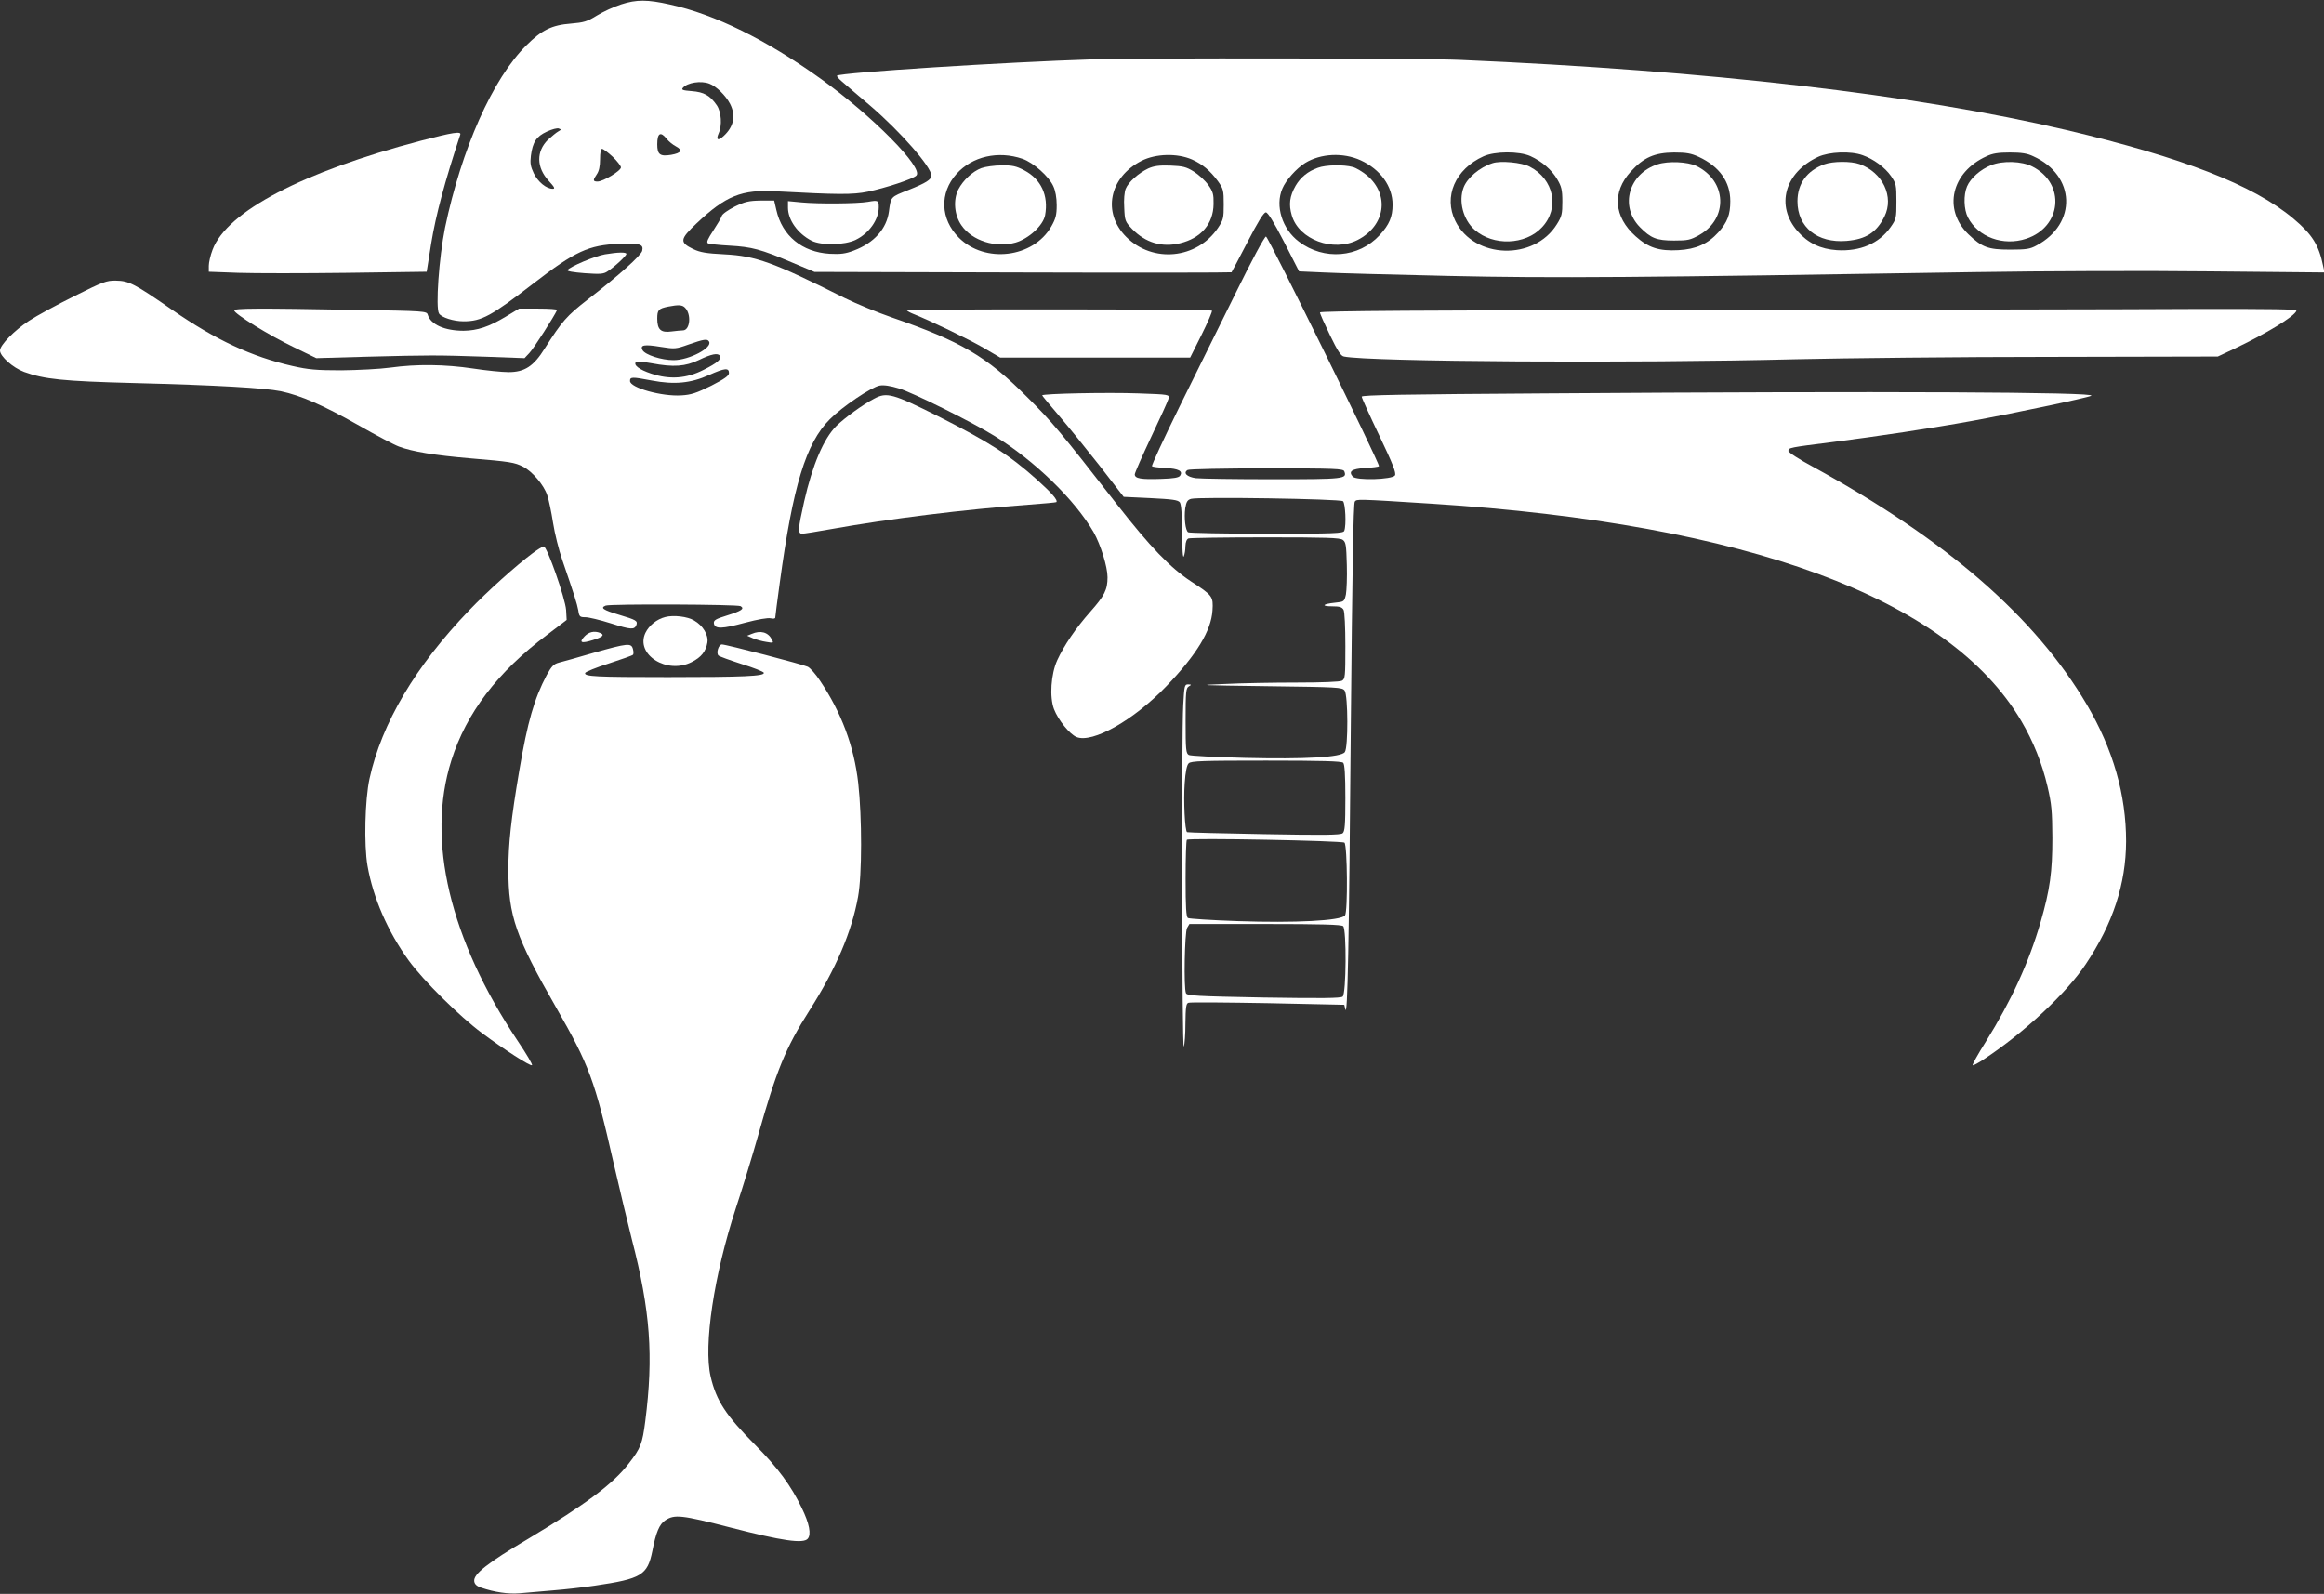
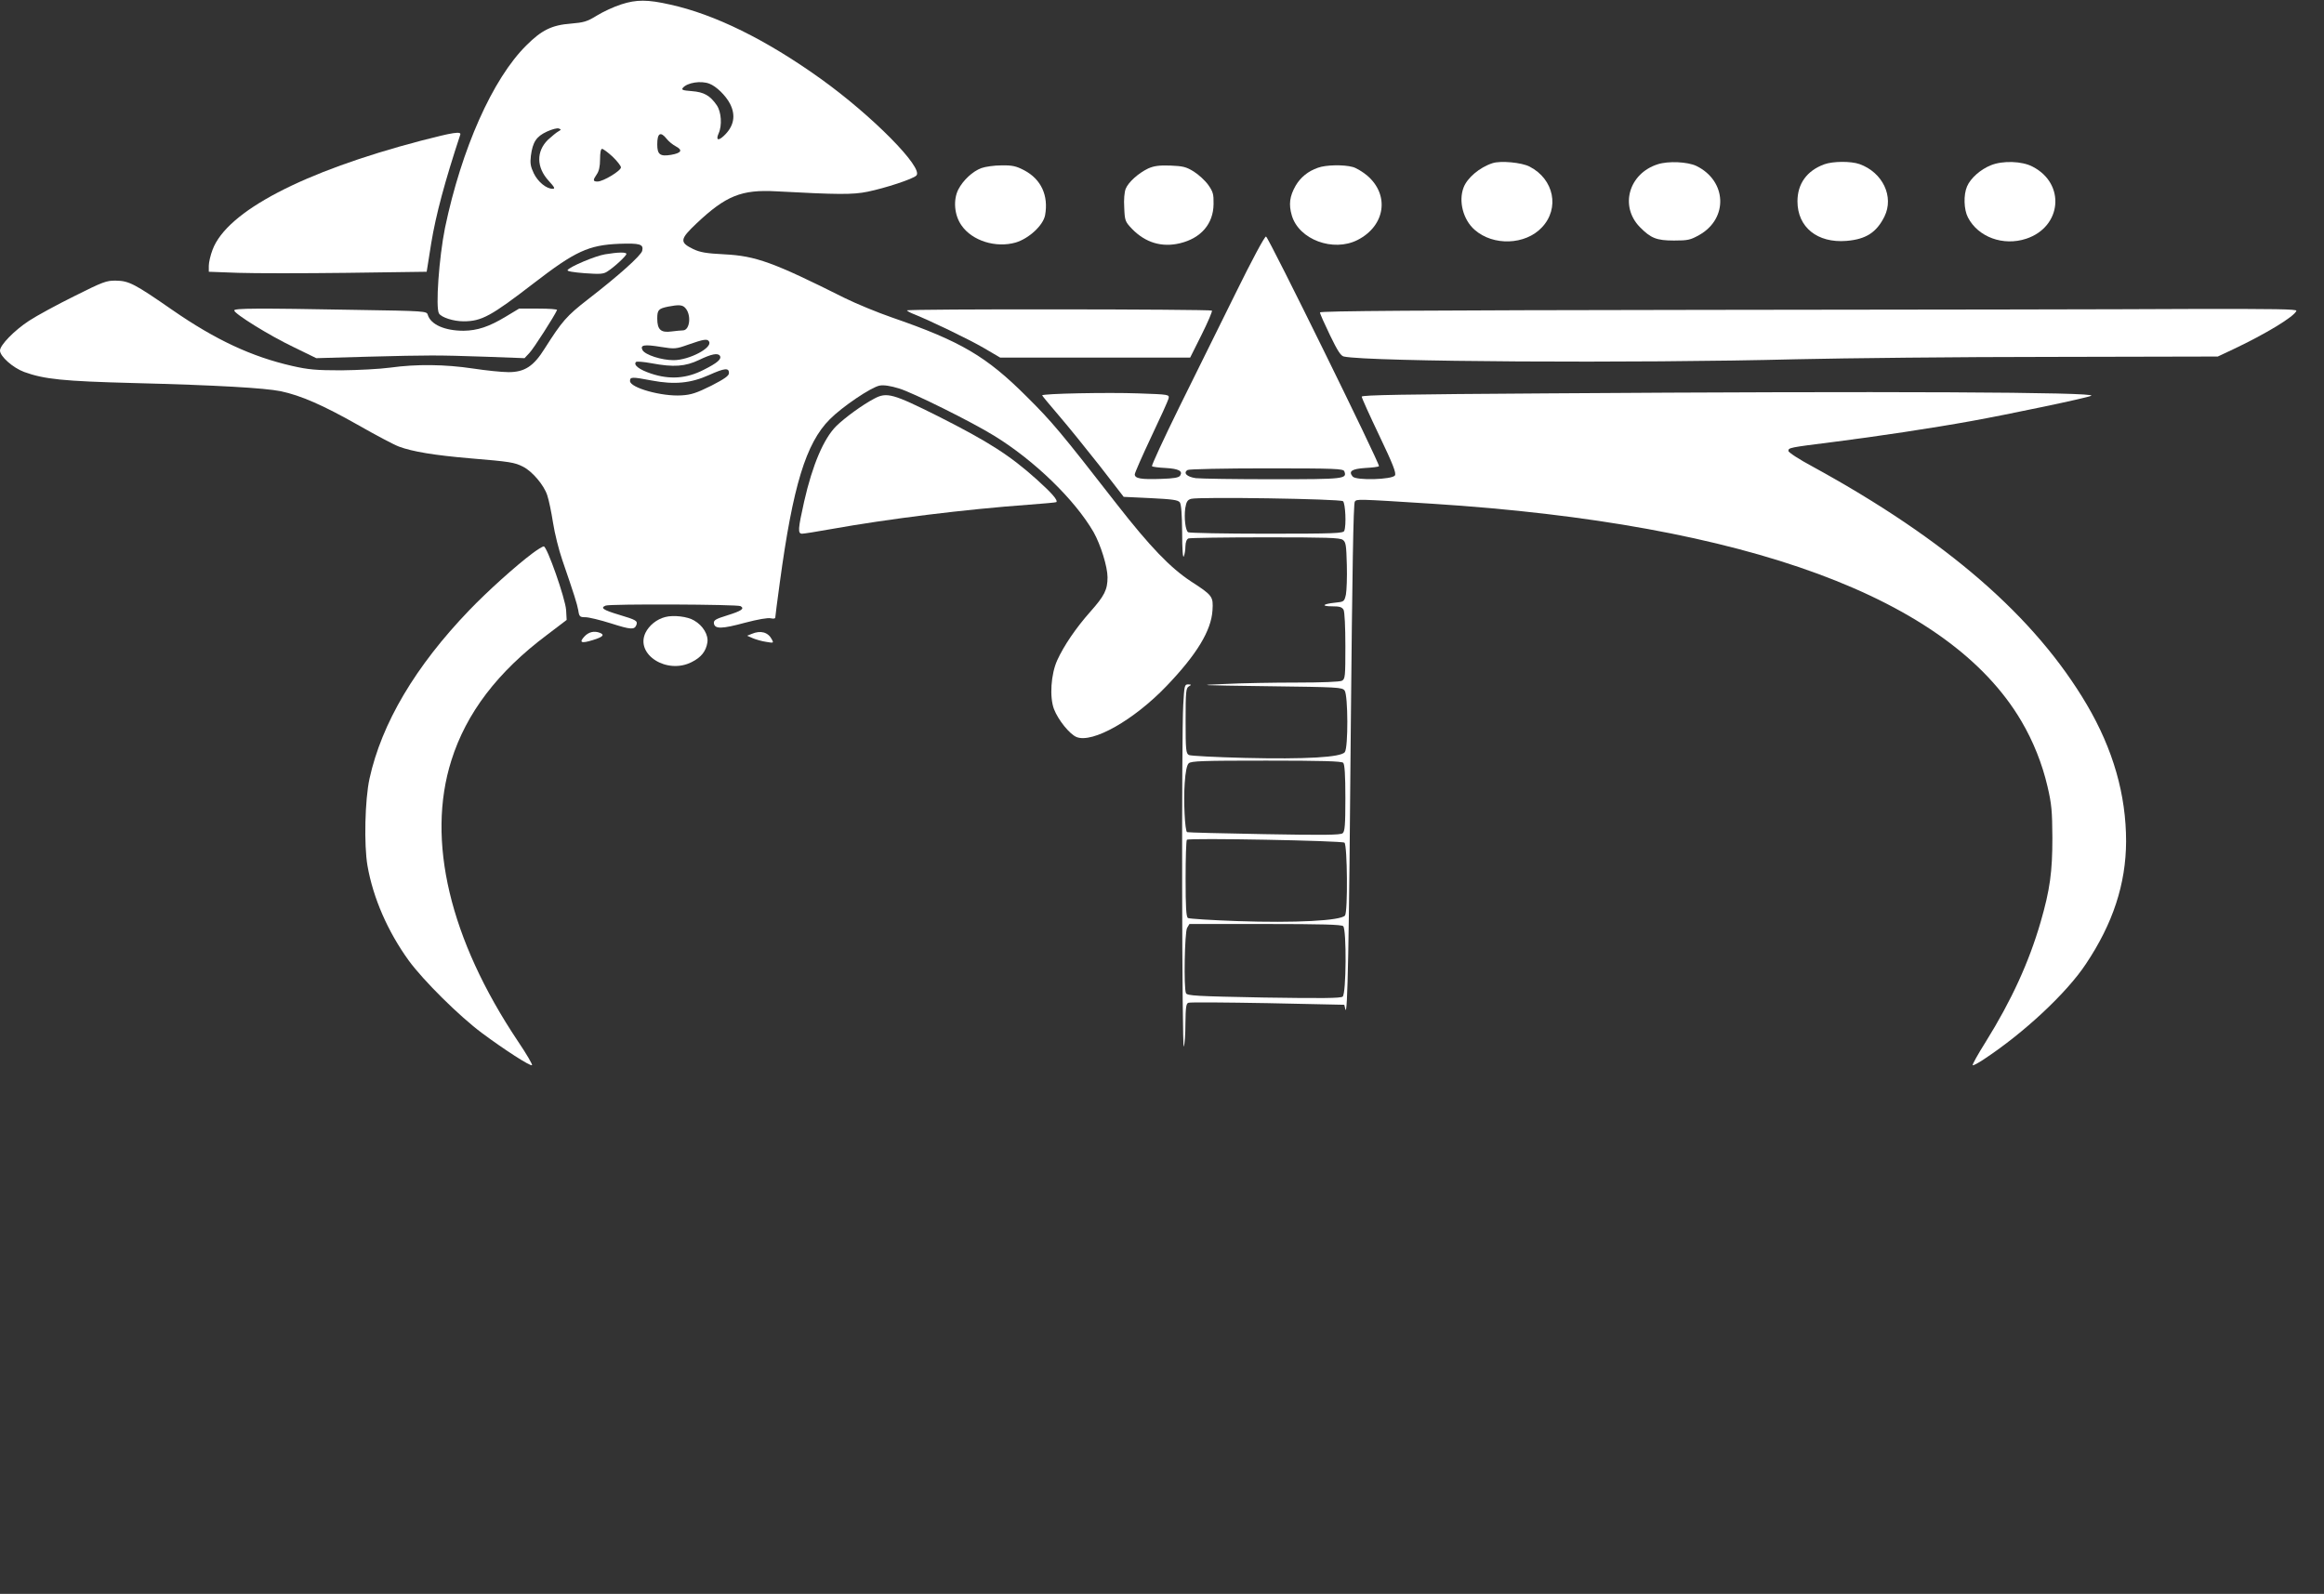
<svg xmlns="http://www.w3.org/2000/svg" version="1.0" width="1280pt" height="878pt" viewBox="0 0 1280 878" preserveAspectRatio="xMidYMid meet">
  <rect x="0" y="0" width="1280" height="878" fill="#333333" stroke="none" />
  <g transform="translate(0,878) scale(0.1,-0.1)" fill="#ffffff" stroke="none">
    <path d="M3422 8756 c-41 -13 -101 -41 -135 -62 -53 -33 -72 -38 -142 -44 -106 -8 -162 -36 -246 -120 -186 -184 -357 -570 -448 -1005 -33 -164 -53 -441 -33 -472 14 -22 80 -43 135 -43 100 0 152 29 387 210 228 176 302 210 470 217 115 4 136 -2 127 -39 -7 -26 -129 -136 -300 -268 -117 -91 -141 -119 -237 -270 -61 -98 -111 -130 -199 -130 -36 0 -124 9 -196 20 -154 23 -310 25 -455 5 -58 -8 -179 -14 -270 -15 -138 0 -182 4 -270 24 -224 51 -423 144 -660 308 -209 145 -240 161 -311 162 -53 1 -71 -6 -231 -86 -95 -47 -207 -108 -248 -135 -81 -53 -160 -134 -160 -164 0 -32 71 -95 133 -118 110 -40 215 -51 602 -61 466 -12 719 -27 811 -45 112 -24 231 -76 424 -185 98 -56 200 -110 227 -120 75 -28 195 -48 395 -65 217 -18 242 -22 289 -46 50 -25 115 -101 133 -157 9 -26 23 -94 32 -152 9 -58 32 -150 51 -205 66 -192 81 -240 88 -277 5 -35 9 -38 39 -38 18 0 81 -15 141 -34 110 -35 129 -36 140 -9 8 23 0 28 -97 57 -87 26 -103 38 -72 50 25 10 727 7 743 -3 23 -14 6 -26 -74 -51 -65 -20 -75 -27 -73 -44 5 -32 44 -31 173 4 68 18 125 28 140 24 14 -3 25 -2 25 4 0 5 11 92 25 193 72 532 144 768 275 899 68 69 228 177 275 186 23 4 58 -1 107 -16 76 -23 400 -184 523 -260 222 -136 445 -353 548 -531 39 -69 77 -191 77 -249 0 -69 -17 -102 -95 -190 -79 -89 -145 -186 -182 -267 -35 -77 -43 -203 -18 -269 23 -60 86 -138 124 -154 88 -36 316 93 496 281 166 173 246 305 253 416 5 77 1 83 -118 160 -114 75 -225 190 -410 427 -308 396 -356 453 -495 591 -222 222 -363 305 -742 436 -78 27 -195 75 -260 107 -395 198 -490 232 -663 241 -101 5 -134 11 -172 29 -76 37 -74 54 18 141 162 153 248 188 441 177 337 -18 419 -19 502 -2 97 20 250 70 268 89 42 41 -243 330 -528 534 -299 214 -582 354 -829 408 -123 28 -185 28 -268 1z m485 -437 c38 -14 90 -65 114 -111 33 -65 21 -125 -35 -177 -31 -29 -44 -22 -28 14 20 44 15 118 -10 155 -37 54 -71 73 -138 78 -50 4 -58 7 -49 18 24 29 100 41 146 23z m-832 -263 c-11 -6 -36 -27 -57 -46 -65 -64 -64 -152 4 -226 32 -35 37 -44 22 -44 -35 0 -81 38 -104 85 -18 38 -21 56 -16 97 10 76 30 106 88 133 28 13 58 21 66 17 14 -5 13 -7 -3 -16z m597 -41 c11 -14 33 -32 50 -41 40 -21 31 -37 -26 -47 -61 -10 -76 2 -76 58 0 62 18 73 52 30z m-298 -98 c25 -24 46 -51 46 -59 0 -19 -98 -78 -129 -78 -26 0 -26 8 -4 40 12 17 18 44 18 83 0 36 4 57 11 57 6 0 32 -19 58 -43z m399 -832 c36 -36 28 -125 -12 -125 -10 0 -38 -3 -63 -6 -58 -8 -78 10 -78 71 0 48 7 55 60 66 57 11 78 10 93 -6z m132 -186 c22 -34 -109 -103 -195 -103 -67 0 -156 29 -171 55 -15 29 9 33 101 18 76 -12 82 -12 152 13 83 29 104 33 113 17z m60 -79 c11 -18 -15 -40 -89 -77 -95 -49 -188 -55 -290 -21 -66 22 -99 48 -83 64 4 4 42 1 85 -7 123 -23 186 -18 262 18 68 33 104 40 115 23z m50 -95 c0 -15 -24 -32 -98 -70 -81 -40 -110 -50 -164 -53 -108 -7 -283 42 -283 79 0 23 9 24 119 3 126 -24 216 -15 316 30 87 39 110 41 110 11z" />
-     <path d="M6020 8453 c-479 -15 -1393 -73 -1410 -90 -3 -2 9 -17 26 -31 17 -15 88 -76 159 -136 165 -142 334 -335 335 -383 0 -22 -30 -41 -125 -79 -101 -40 -98 -36 -109 -119 -13 -96 -82 -173 -193 -215 -47 -18 -73 -21 -133 -18 -152 9 -262 99 -294 241 l-12 52 -75 0 c-65 -1 -86 -6 -142 -33 -37 -19 -69 -41 -72 -52 -3 -11 -25 -47 -47 -81 -29 -44 -38 -63 -29 -69 7 -4 61 -10 119 -13 124 -7 172 -20 342 -92 l126 -53 1146 -3 c631 -2 1149 -1 1151 1 2 3 42 78 88 167 58 112 89 163 101 163 11 0 42 -50 100 -162 l83 -163 135 -6 c74 -4 385 -12 690 -19 564 -13 1055 -9 2900 21 377 6 938 8 1294 4 l629 -6 -7 32 c-24 119 -60 177 -165 265 -222 186 -608 336 -1251 488 -835 196 -1967 327 -3340 386 -200 9 -1768 11 -2020 3z m2409 -533 c64 -29 118 -76 148 -128 23 -39 28 -58 28 -122 0 -68 -3 -82 -30 -125 -125 -202 -455 -192 -559 17 -67 134 -1 287 155 357 61 28 196 29 258 1z m927 -4 c114 -53 174 -137 174 -244 0 -75 -16 -116 -66 -172 -57 -63 -123 -93 -220 -98 -106 -6 -166 14 -235 76 -121 108 -131 244 -27 357 71 78 131 104 238 105 69 0 95 -5 136 -24z m903 9 c60 -21 123 -67 157 -116 27 -40 29 -48 29 -138 0 -92 -1 -98 -32 -142 -63 -90 -168 -135 -296 -127 -90 6 -159 39 -216 104 -123 140 -72 324 113 410 61 28 179 33 245 9z m940 -6 c233 -105 243 -371 18 -491 -36 -20 -57 -23 -147 -23 -120 0 -154 13 -229 85 -141 137 -93 342 100 429 33 16 65 21 129 21 64 0 96 -5 129 -21z m-5567 -14 c60 -21 145 -97 169 -150 12 -25 19 -64 19 -105 0 -54 -5 -74 -30 -118 -100 -173 -365 -205 -509 -61 -102 102 -107 246 -13 351 87 97 230 129 364 83z m934 -4 c58 -26 100 -62 142 -119 30 -42 32 -51 32 -128 0 -76 -2 -85 -32 -130 -116 -171 -359 -195 -505 -49 -133 133 -94 328 84 419 79 40 197 43 279 7z m928 -4 c109 -50 176 -143 176 -244 0 -68 -18 -110 -71 -168 -115 -125 -307 -141 -445 -36 -92 69 -132 197 -91 292 19 46 77 111 125 141 86 53 210 59 306 15z" />
    <path d="M8220 7881 c-71 -23 -139 -81 -159 -134 -29 -76 -2 -178 61 -233 102 -90 279 -84 370 13 100 105 67 266 -67 335 -43 23 -161 34 -205 19z" />
    <path d="M9130 7875 c-159 -51 -210 -230 -99 -345 61 -62 92 -75 189 -75 77 0 90 3 140 31 160 91 151 298 -17 380 -49 23 -154 28 -213 9z" />
    <path d="M10048 7875 c-96 -35 -148 -107 -148 -204 0 -143 110 -231 270 -218 107 9 165 46 209 134 54 109 -9 243 -137 289 -48 17 -147 16 -194 -1z" />
    <path d="M10966 7870 c-58 -23 -113 -72 -132 -117 -20 -46 -18 -127 5 -171 56 -108 194 -159 321 -117 196 65 218 303 35 397 -58 31 -165 34 -229 8z" />
    <path d="M5405 7854 c-48 -18 -100 -66 -127 -118 -29 -58 -22 -142 18 -198 59 -85 189 -125 298 -94 73 22 151 94 162 150 20 109 -22 199 -115 248 -44 23 -65 28 -125 27 -39 0 -89 -7 -111 -15z" />
    <path d="M6324 7852 c-54 -26 -109 -75 -124 -112 -7 -18 -11 -59 -8 -104 3 -72 5 -77 43 -117 74 -76 164 -103 264 -79 116 28 184 107 185 216 1 54 -3 68 -29 105 -17 24 -53 57 -80 74 -42 26 -59 30 -129 33 -63 2 -90 -2 -122 -16z" />
    <path d="M7259 7856 c-55 -19 -96 -53 -123 -99 -33 -58 -39 -103 -21 -164 39 -133 228 -203 362 -135 153 78 178 248 53 355 -24 20 -60 42 -79 47 -50 14 -149 12 -192 -4z" />
    <path d="M2319 8005 c-652 -171 -1069 -390 -1148 -600 -12 -31 -21 -71 -21 -89 l0 -33 163 -6 c89 -3 359 -3 599 0 l438 6 5 31 c3 17 12 74 20 126 26 158 75 340 160 598 7 20 -40 13 -216 -33z" />
-     <path d="M4780 7668 c-58 -10 -270 -12 -366 -3 l-74 7 0 -36 c0 -68 54 -143 130 -182 54 -27 181 -25 243 5 74 36 127 111 127 180 0 37 -4 39 -60 29z" />
    <path d="M6807 7168 c-85 -172 -225 -456 -312 -631 -86 -175 -154 -322 -150 -325 3 -4 37 -8 75 -10 72 -4 96 -17 80 -42 -7 -11 -35 -16 -105 -18 -110 -4 -145 2 -145 25 0 8 41 101 90 205 50 105 93 200 96 212 5 23 5 23 -167 29 -165 6 -529 -1 -529 -11 0 -2 41 -52 91 -110 50 -58 151 -183 225 -277 l133 -172 148 -7 c120 -6 150 -10 161 -23 8 -12 12 -63 13 -167 0 -94 4 -143 9 -131 5 11 9 36 9 56 1 24 7 39 17 43 9 3 199 6 423 6 336 0 411 -2 427 -14 17 -13 19 -29 22 -138 2 -68 -1 -141 -5 -163 -9 -39 -10 -40 -60 -45 -69 -7 -79 -20 -15 -20 40 0 53 -4 62 -19 6 -12 10 -95 10 -200 0 -168 -1 -181 -19 -191 -12 -6 -110 -10 -248 -10 -125 0 -307 -3 -403 -8 -159 -6 -138 -7 238 -12 395 -5 414 -6 428 -24 19 -27 20 -314 1 -339 -20 -29 -217 -40 -552 -32 -159 4 -298 11 -307 16 -16 9 -18 28 -18 189 0 160 2 180 18 189 15 9 15 10 -4 11 -20 0 -21 -7 -27 -112 -10 -170 -7 -1906 3 -1883 5 11 9 69 9 128 1 87 4 109 16 113 9 4 205 2 437 -2 l422 -9 6 -25 c12 -47 20 342 30 1565 8 842 14 1223 22 1232 12 14 4 15 428 -12 1736 -111 2845 -520 3243 -1197 65 -110 115 -235 144 -360 23 -98 26 -136 27 -283 0 -188 -13 -285 -65 -465 -64 -220 -159 -429 -302 -659 -43 -68 -75 -126 -72 -129 2 -3 31 12 62 33 220 145 455 364 561 524 150 224 221 442 222 676 0 257 -71 506 -216 753 -286 485 -773 908 -1511 1312 -73 39 -133 78 -133 86 0 18 7 19 245 49 244 31 544 76 765 116 199 36 640 128 658 139 38 20 -1124 26 -2996 13 -791 -5 -1022 -9 -1022 -18 0 -7 44 -104 97 -215 75 -157 94 -206 86 -219 -15 -23 -214 -29 -233 -6 -24 29 -5 42 69 47 38 2 73 6 76 10 8 8 -608 1261 -622 1265 -7 3 -81 -136 -166 -309z m597 -984 c16 -42 3 -44 -394 -44 -207 0 -398 3 -424 6 -49 7 -71 29 -45 45 8 5 204 9 435 9 380 0 422 -2 428 -16z m-7 -165 c13 -12 19 -132 7 -163 -5 -14 -52 -16 -428 -16 -231 0 -426 4 -432 8 -15 10 -23 79 -16 132 6 36 12 46 32 52 40 12 821 0 837 -13z m1 -1441 c8 -8 12 -66 12 -194 0 -150 -3 -184 -15 -194 -12 -10 -104 -11 -433 -5 -229 4 -420 9 -424 11 -12 8 -20 174 -13 269 4 63 12 101 22 110 12 13 77 15 427 15 307 0 415 -3 424 -12z m7 -440 c16 -15 19 -379 3 -401 -22 -29 -274 -42 -593 -31 -143 5 -266 13 -272 17 -10 6 -13 61 -13 216 0 114 3 211 7 215 11 11 856 -5 868 -16z m-7 -460 c19 -19 17 -372 -3 -388 -11 -9 -110 -10 -436 -5 -373 7 -421 10 -427 24 -13 30 -7 334 6 359 l13 22 417 0 c312 0 421 -3 430 -12z" />
    <path d="M3332 7379 c-54 -9 -194 -68 -206 -87 -4 -6 30 -12 94 -17 85 -6 104 -5 126 10 38 24 104 86 104 96 0 11 -46 10 -118 -2z" />
    <path d="M1290 7070 c0 -18 193 -138 325 -201 l127 -62 281 8 c348 9 380 9 649 0 l217 -8 28 30 c22 23 135 199 151 235 2 5 -44 8 -103 8 l-106 0 -73 -44 c-93 -56 -156 -77 -233 -78 -103 0 -181 34 -197 88 -6 20 -12 21 -398 27 -545 10 -668 9 -668 -3z" />
    <path d="M4995 7070 c3 -4 19 -13 37 -20 95 -38 304 -139 385 -186 l92 -54 523 0 523 0 63 126 c35 70 60 129 57 133 -9 8 -1685 10 -1680 1z" />
    <path d="M9378 7073 c-1566 -2 -2108 -6 -2108 -14 0 -7 25 -63 55 -125 42 -87 60 -115 77 -118 135 -29 1597 -38 2493 -15 264 6 894 13 1400 13 l920 2 85 40 c178 84 338 181 348 212 3 9 -117 11 -580 10 -320 -2 -1531 -4 -2690 -5z" />
    <path d="M4815 6584 c-65 -34 -162 -105 -209 -151 -69 -69 -131 -213 -177 -416 -34 -152 -36 -177 -11 -177 9 0 80 11 157 25 319 57 736 109 1094 135 80 6 147 12 149 14 10 10 -25 50 -106 123 -150 135 -268 210 -545 350 -250 125 -283 134 -352 97z" />
    <path d="M2934 5733 c-95 -71 -250 -211 -349 -314 -297 -309 -483 -623 -550 -929 -25 -115 -31 -364 -11 -479 31 -178 112 -363 227 -522 81 -111 279 -307 404 -400 121 -90 263 -182 275 -177 5 2 -30 62 -78 133 -375 561 -505 1107 -366 1546 82 261 255 488 526 691 l109 83 -3 55 c-5 65 -105 350 -123 350 -7 0 -34 -17 -61 -37z" />
    <path d="M3664 5381 c-47 -12 -89 -46 -109 -87 -57 -120 119 -231 255 -161 52 26 78 59 86 107 7 42 -24 94 -73 122 -36 22 -114 31 -159 19z" />
    <path d="M3220 5275 c-33 -35 -19 -41 45 -21 56 17 67 29 39 40 -31 12 -61 5 -84 -19z" />
    <path d="M4140 5288 l-25 -10 32 -14 c17 -7 51 -17 74 -20 40 -7 41 -6 30 14 -21 40 -62 51 -111 30z" />
-     <path d="M3270 5184 c-85 -25 -171 -49 -191 -54 -30 -8 -41 -20 -68 -69 -69 -131 -105 -256 -151 -526 -45 -265 -60 -404 -60 -546 0 -254 41 -372 263 -759 182 -318 213 -400 316 -855 34 -148 80 -338 101 -422 102 -394 120 -642 74 -1002 -16 -124 -25 -148 -91 -233 -86 -112 -236 -224 -551 -413 -228 -135 -306 -197 -300 -236 2 -16 14 -27 38 -35 74 -25 149 -36 211 -31 35 3 118 10 184 16 66 5 170 17 230 26 259 38 291 58 318 191 20 104 39 148 71 169 51 34 89 30 361 -40 283 -73 400 -90 424 -61 20 24 9 83 -33 169 -59 123 -132 222 -257 348 -161 162 -214 243 -245 376 -40 172 18 559 140 931 36 109 90 285 120 392 102 363 152 486 285 695 146 230 232 431 267 625 22 120 22 436 1 626 -23 203 -93 390 -211 565 -23 35 -53 69 -67 76 -27 13 -449 123 -473 123 -18 0 -33 -47 -19 -61 5 -5 63 -26 128 -47 65 -20 120 -42 122 -48 6 -19 -112 -24 -528 -24 -397 0 -463 3 -456 23 2 6 60 30 130 52 70 23 130 44 133 48 4 3 4 18 0 32 -9 34 -29 32 -216 -21z" />
  </g>
</svg>